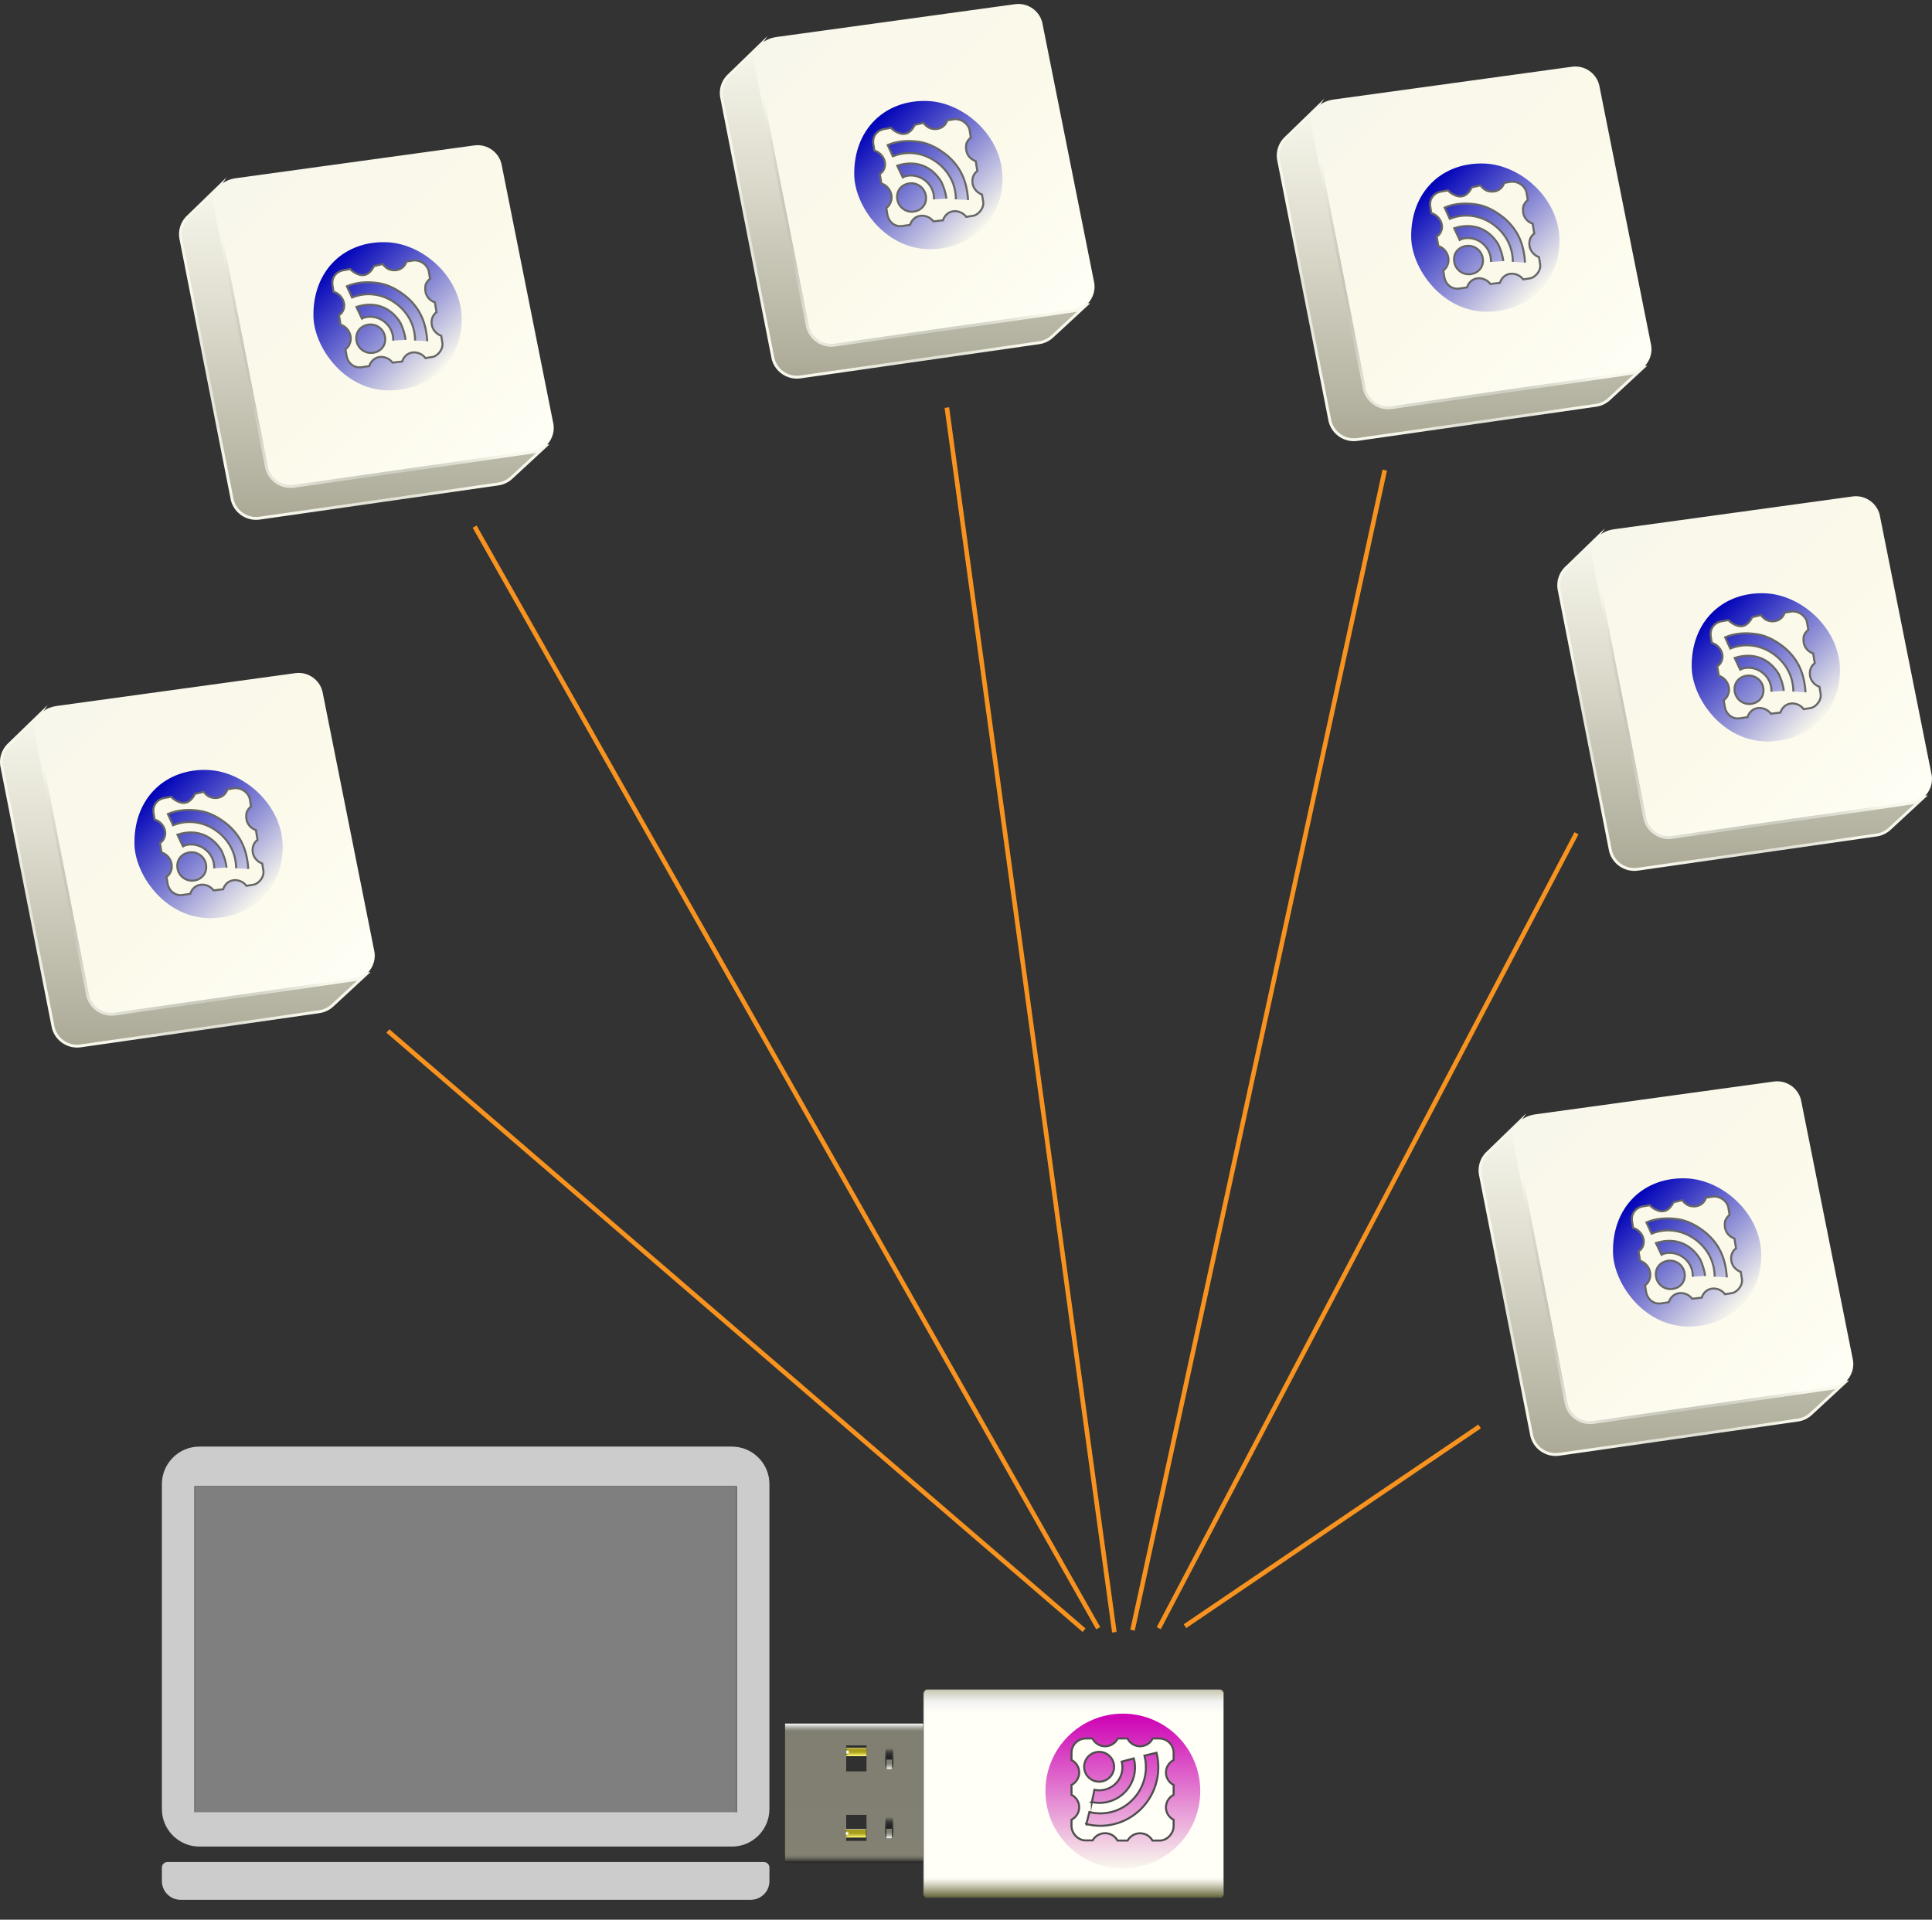
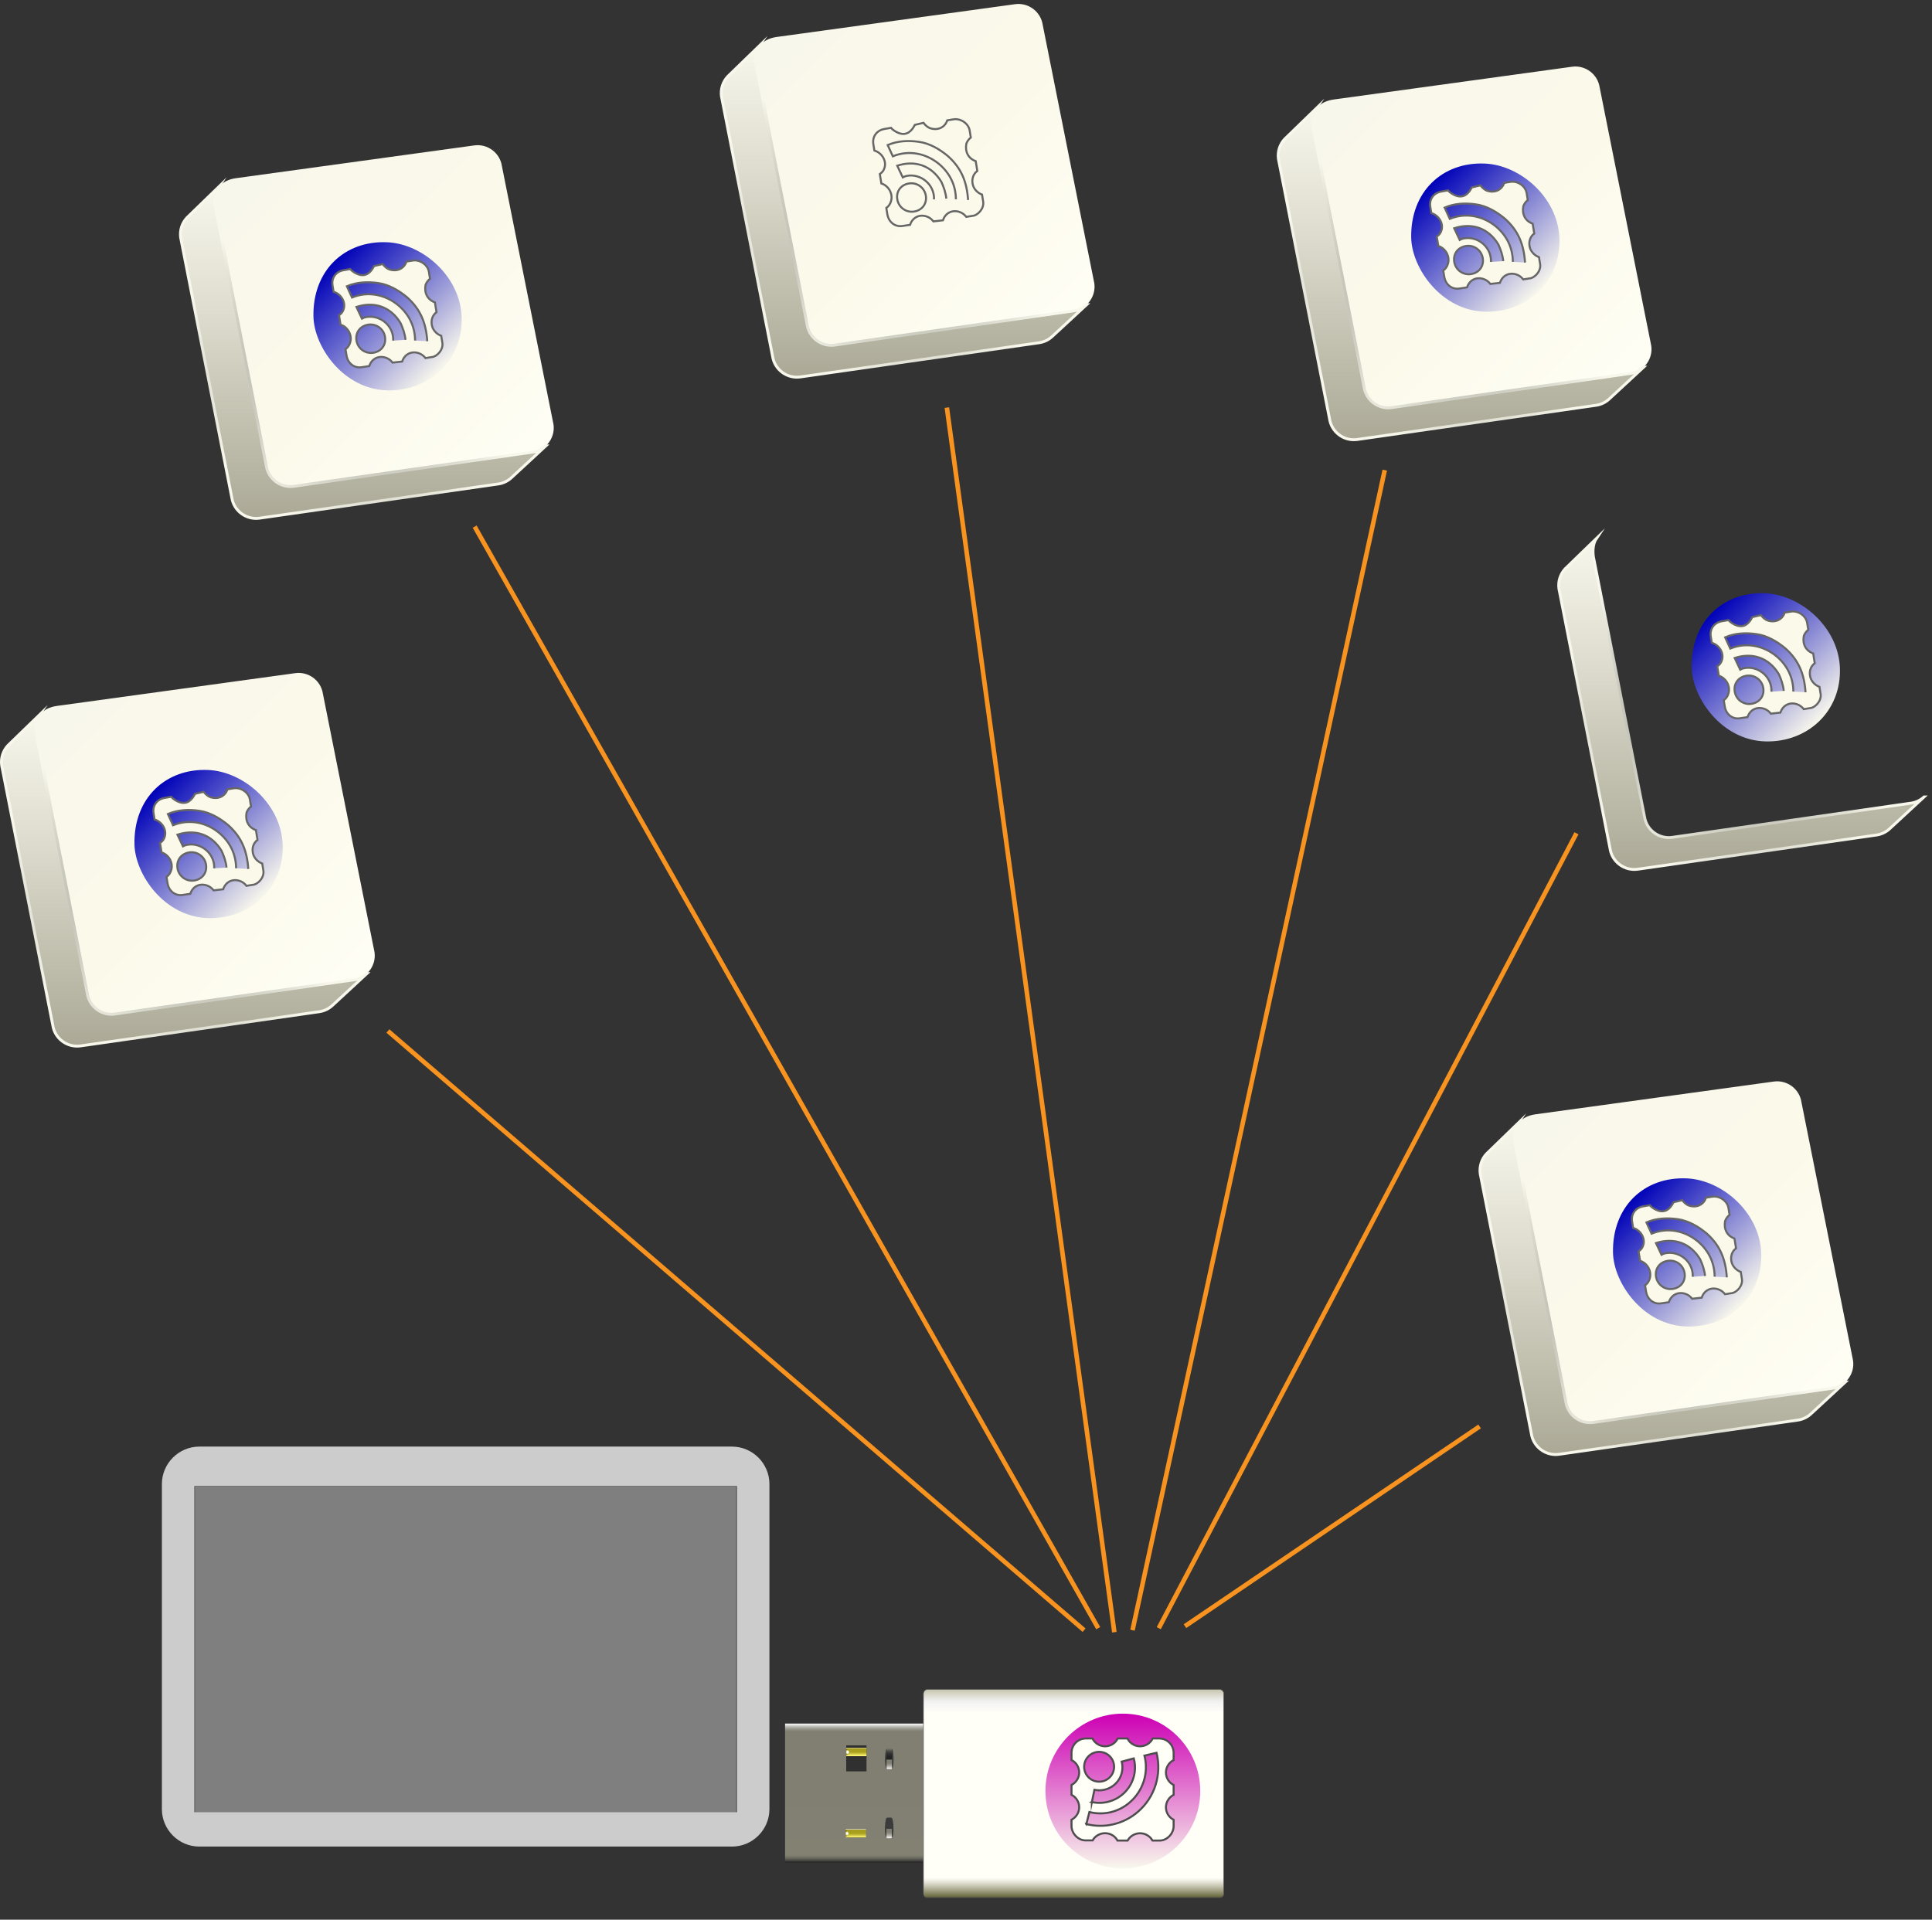
<svg xmlns="http://www.w3.org/2000/svg" xmlns:xlink="http://www.w3.org/1999/xlink" id="a" viewBox="0 0 957.41 951.522">
  <rect x="0" y="0" width="957.41" height="951.522" fill="#333333" stroke="none" />
  <defs>
    <style>.bd{fill:url(#at);}.be{fill:url(#as);}.bf{fill:url(#ah);}.bg{fill:url(#ab);}.bh{fill:url(#ae);}.bi{fill:url(#ar);}.bj{fill:url(#ax);}.bk{fill:url(#aw);}.bl{fill:url(#az);}.bm{fill:url(#ay);}.bn{fill:url(#av);}.bo{fill:url(#au);}.bp{fill:url(#ak);}.bq{fill:url(#bb);}.br{fill:url(#y);}.bs{fill:url(#j);}.bt{fill:url(#g);}.bu{fill:url(#m);}.bv{fill:url(#p);}.bw{fill:url(#d);}.bx{fill:url(#s);}.by{fill:url(#v);}.bz{fill:url(#w);stroke:url(#x);}.bz,.ca,.cb,.cc,.cd,.ce,.cf,.cg,.ch,.ci,.cj{stroke-miterlimit:10;}.bz,.ca,.cb,.cc,.ci,.cj{stroke-width:1.425px;}.ca{fill:url(#k);stroke:url(#l);}.cb{fill:url(#q);stroke:url(#r);}.cc{fill:url(#e);stroke:url(#f);}.cd,.cf,.cg{fill:none;}.cd,.ch{stroke:#f7931e;stroke-width:2.266px;}.ck{fill:#fffef7;}.cl{fill:#fbf9e9;}.cm{fill:#303030;}.cn,.ch,.co{fill:#ccc;}.cp{fill:#3b3b3b;}.ce{fill:url(#ba);stroke:#585858;stroke-width:.265px;}.cf{stroke:#666;}.cg{stroke:#4d4d4d;}.ci{fill:url(#ai);stroke:url(#aj);}.cj{fill:url(#ac);stroke:url(#ad);}.co{opacity:.5;}</style>
    <linearGradient id="d" x1="28.684" y1="345.183" x2="173.937" y2="490.436" gradientUnits="userSpaceOnUse">
      <stop offset="0" stop-color="#f8f7ec" />
      <stop offset=".495" stop-color="#fbf9e9" />
      <stop offset="1" stop-color="#fffef5" />
    </linearGradient>
    <linearGradient id="e" x1="91.245" y1="518.534" x2="91.245" y2="354.581" gradientUnits="userSpaceOnUse">
      <stop offset="0" stop-color="#aba996" />
      <stop offset=".636" stop-color="#deddcf" />
      <stop offset="1" stop-color="#f8f7ec" />
    </linearGradient>
    <radialGradient id="f" cx="224.289" cy="403.486" fx="224.289" fy="403.486" r="71.611" gradientTransform="translate(-186.489 -63.825) scale(1.238)" gradientUnits="userSpaceOnUse">
      <stop offset="0" stop-color="#6b6b61" />
      <stop offset=".68" stop-color="#c9c9be" />
      <stop offset="1" stop-color="#f8f7ec" />
    </radialGradient>
    <linearGradient id="g" x1="76.4" y1="391.567" x2="129.854" y2="445.022" gradientUnits="userSpaceOnUse">
      <stop offset="0" stop-color="#0002b8" />
      <stop offset="1" stop-color="#f8f7ec" />
    </linearGradient>
    <linearGradient id="j" x1="117.382" y1="83.608" x2="262.635" y2="228.861" xlink:href="#d" />
    <linearGradient id="k" x1="179.943" y1="256.958" x2="179.943" y2="93.006" xlink:href="#e" />
    <radialGradient id="l" cx="295.956" cy="191.398" fx="295.956" fy="191.398" xlink:href="#f" />
    <linearGradient id="m" x1="165.098" y1="129.992" x2="218.552" y2="183.446" xlink:href="#g" />
    <linearGradient id="p" x1="385.382" y1="13.608" x2="530.635" y2="158.861" xlink:href="#d" />
    <linearGradient id="q" x1="447.943" y1="186.958" x2="447.943" y2="23.006" xlink:href="#e" />
    <radialGradient id="r" cx="512.495" cy="134.641" fx="512.495" fy="134.641" r="71.611" xlink:href="#f" />
    <linearGradient id="s" x1="433.098" y1="59.992" x2="486.552" y2="113.446" xlink:href="#g" />
    <linearGradient id="v" x1="661.382" y1="44.608" x2="806.635" y2="189.861" xlink:href="#d" />
    <linearGradient id="w" x1="723.943" y1="217.958" x2="723.943" y2="54.006" xlink:href="#e" />
    <radialGradient id="x" cx="735.498" cy="159.776" fx="735.498" fy="159.776" r="71.611" xlink:href="#f" />
    <linearGradient id="y" x1="709.098" y1="90.992" x2="762.552" y2="144.446" xlink:href="#g" />
    <linearGradient id="ab" x1="800.382" y1="257.608" x2="945.635" y2="402.861" xlink:href="#d" />
    <linearGradient id="ac" x1="862.943" y1="430.958" x2="862.943" y2="267.006" xlink:href="#e" />
    <radialGradient id="ad" cx="847.807" cy="332.479" fx="847.807" fy="332.479" r="71.611" xlink:href="#f" />
    <linearGradient id="ae" x1="848.098" y1="303.992" x2="901.552" y2="357.446" xlink:href="#g" />
    <linearGradient id="ah" x1="761.382" y1="547.608" x2="906.635" y2="692.861" xlink:href="#d" />
    <linearGradient id="ai" x1="823.943" y1="720.958" x2="823.943" y2="557.006" xlink:href="#e" />
    <radialGradient id="aj" cx="816.296" cy="567.614" fx="816.296" fy="567.614" r="71.611" xlink:href="#f" />
    <linearGradient id="ak" x1="809.098" y1="593.992" x2="862.552" y2="647.446" xlink:href="#g" />
    <linearGradient id="ar" x1="423.479" y1="923.188" x2="423.479" y2="854.303" gradientUnits="userSpaceOnUse">
      <stop offset="0" stop-color="#222122" />
      <stop offset=".005" stop-color="#302f2e" />
      <stop offset=".02" stop-color="#53524b" />
      <stop offset=".034" stop-color="#6d6c61" />
      <stop offset=".047" stop-color="#7d7c6d" />
      <stop offset=".057" stop-color="#828172" />
      <stop offset=".512" stop-color="#807f72" />
      <stop offset=".88" stop-color="#807f72" />
      <stop offset=".942" stop-color="#807f72" />
      <stop offset=".95" stop-color="#868579" />
      <stop offset=".96" stop-color="#96968b" />
      <stop offset=".973" stop-color="#b2b1a9" />
      <stop offset=".987" stop-color="#d7d7d3" />
      <stop offset="1" stop-color="#fff" />
    </linearGradient>
    <linearGradient id="as" x1="440.643" y1="872.181" x2="440.643" y2="866.633" gradientUnits="userSpaceOnUse">
      <stop offset="0" stop-color="#222122" />
      <stop offset=".281" stop-color="#252424" />
      <stop offset=".473" stop-color="#2e2d2c" />
      <stop offset=".639" stop-color="#3d3c39" />
      <stop offset=".789" stop-color="#53524b" />
      <stop offset=".927" stop-color="#6e6d63" />
      <stop offset="1" stop-color="#807f72" />
    </linearGradient>
    <linearGradient id="at" x1="440.676" y1="876.912" x2="440.676" y2="872.174" gradientUnits="userSpaceOnUse">
      <stop offset="0" stop-color="#fff" />
      <stop offset=".149" stop-color="#d7d7d3" />
      <stop offset=".314" stop-color="#b2b1a9" />
      <stop offset=".464" stop-color="#96968b" />
      <stop offset=".591" stop-color="#868579" />
      <stop offset=".682" stop-color="#807f72" />
      <stop offset="1" stop-color="#7e7d70" />
    </linearGradient>
    <linearGradient id="au" x1="424.371" y1="870.64" x2="424.371" y2="866.276" gradientUnits="userSpaceOnUse">
      <stop offset="0" stop-color="#222122" />
      <stop offset=".008" stop-color="#474530" />
      <stop offset=".021" stop-color="#7e7a44" />
      <stop offset=".035" stop-color="#aca655" />
      <stop offset=".047" stop-color="#d0c963" />
      <stop offset=".059" stop-color="#eae26c" />
      <stop offset=".069" stop-color="#faf172" />
      <stop offset=".077" stop-color="#fff674" />
      <stop offset=".322" stop-color="#ccc340" />
      <stop offset=".513" stop-color="#a99f1c" />
      <stop offset=".882" stop-color="#a89e1e" />
      <stop offset=".909" stop-color="#a89e1f" />
      <stop offset=".918" stop-color="#aba127" />
      <stop offset=".931" stop-color="#b4ab3d" />
      <stop offset=".947" stop-color="#c1ba61" />
      <stop offset=".966" stop-color="#d5d092" />
      <stop offset=".986" stop-color="#edebd1" />
      <stop offset="1" stop-color="#fff" />
    </linearGradient>
    <radialGradient id="av" cx="420.07" cy="821.394" fx="420.07" fy="821.394" r="1.802" gradientTransform="translate(0 -45.757) scale(1 1.113)" gradientUnits="userSpaceOnUse">
      <stop offset=".224" stop-color="#fff" />
      <stop offset=".259" stop-color="#f9f8f0" />
      <stop offset=".325" stop-color="#eae7c7" />
      <stop offset=".417" stop-color="#d1cc86" />
      <stop offset=".531" stop-color="#afa62c" />
      <stop offset=".55" stop-color="#a99f1c" />
      <stop offset=".639" stop-color="#857d1d" />
      <stop offset=".834" stop-color="#292821" />
      <stop offset=".837" stop-color="#282721" />
    </radialGradient>
    <linearGradient id="aw" x1="440.611" y1="906.433" x2="440.611" y2="900.885" xlink:href="#as" />
    <linearGradient id="ax" x1="440.611" y1="911.167" x2="440.611" y2="906.429" xlink:href="#at" />
    <linearGradient id="ay" x1="424.112" y1="910.982" x2="424.112" y2="906.618" xlink:href="#au" />
    <radialGradient id="az" cx="419.834" cy="870.265" fx="419.834" fy="870.265" r="1.802" gradientTransform="translate(0 -59.809) scale(1 1.113)" xlink:href="#av" />
    <linearGradient id="ba" x1="532.02" y1="940.527" x2="532.02" y2="837.417" gradientUnits="userSpaceOnUse">
      <stop offset="0" stop-color="#616135" />
      <stop offset=".003" stop-color="#68683d" />
      <stop offset=".037" stop-color="#a8a78c" />
      <stop offset=".065" stop-color="#d7d6c6" />
      <stop offset=".085" stop-color="#f4f3e9" />
      <stop offset=".096" stop-color="#fffef7" />
      <stop offset=".89" stop-color="#fffef7" />
      <stop offset=".942" stop-color="#f2f2f2" />
      <stop offset="1" stop-color="#c7c6af" />
    </linearGradient>
    <linearGradient id="bb" x1="556.431" y1="926.104" x2="556.431" y2="849.385" gradientUnits="userSpaceOnUse">
      <stop offset="0" stop-color="#f8f7ec" />
      <stop offset="1" stop-color="#cd00b4" />
    </linearGradient>
  </defs>
  <g id="b">
    <line class="ch" x1="235.22" y1="261.022" x2="544.22" y2="807.022" />
    <line class="cd" x1="192.22" y1="511.022" x2="537.22" y2="808.022" />
    <line class="ch" x1="733.22" y1="707.022" x2="587.22" y2="806.022" />
    <line class="ch" x1="686.22" y1="233.022" x2="561.22" y2="808.022" />
    <line class="ch" x1="552.22" y1="809.022" x2="469.22" y2="202.022" />
    <line class="ch" x1="574.22" y1="807.022" x2="781.22" y2="413.022" />
    <g id="c">
      <path class="bw" d="M175.269,485.665l-118.293,16.948c-6.617,.937-12.8-3.692-13.74-10.286l-25.32-128.743c-.434-3.047-.019-7.382,1.907-9.515,2.136-2.365,4.856-3.673,8.415-4.177l118.055-16.237c6.617-.937,12.8,3.692,13.74,10.286l25.558,128.032c.453,3.176-.39,6.252-2.125,8.692-1.867,2.626-4.767,4.515-8.197,5Z" />
      <path class="cc" d="M181.777,482.581c-1.749,1.61-3.985,2.726-6.508,3.084l-118.293,16.948c-6.617,.937-12.8-3.692-13.74-10.286l-25.32-128.743c-.434-3.047-.199-6.613,1.395-9.002l-15.388,14.919c-2.374,2.584-3.62,6.165-3.09,9.883l25.32,128.743c.94,6.594,7.123,11.223,13.74,10.286l118.293-16.948c2.626-.372,4.941-1.566,6.72-3.283l16.871-15.6Z" />
      <path class="bt" d="M103.224,381.654c17.568,.781,35.962,16.819,36.833,36.705,.952,21.724-15.972,37.217-36.833,36.705-21.722-.533-36.33-21.587-36.595-36.705-.397-22.568,15.269-37.653,36.595-36.705Z" />
      <g id="h">
        <path class="cl" d="M125.269,422.612c-.407-2.498,.324-4.767,2.338-6.314l-.79-4.846c-3.612-1.307-5.386-4.569-4.649-8.639,.447-1.202,1.192-2.268,2.224-3.076l-.567-3.479c-.567-3.479-4.458-6.114-8.008-5.539l-3.103,.502c-1.158,3.605-4.764,5.097-8.352,3.938-1.39-.446-2.574-1.56-3.434-2.702l-4.268,1.005c-1.631,3.254-4.05,5.334-7.639,4.175-1.39-.446-3.288-1.56-4.148-2.702l-3.223,.56c-3.819,.618-6.18,3.739-5.555,7.574l.509,3.122c3.608,1.094,6.121,4.945,5.023,8.541-.438,1.444-1.095,2.244-2.331,3.116l.761,4.668c3.608,1.094,5.883,5.182,4.785,8.778-.438,1.444-1.095,2.481-2.331,3.353l.509,3.122c.625,3.836,3.757,6.425,7.576,5.807l3.699-.56c1.158-3.605,4.526-5.334,8.115-4.175,1.39,.446,2.574,1.323,3.434,2.465l4.744-.531c1.158-3.605,4.526-5.334,8.115-4.175,1.39,.446,2.574,1.323,3.434,2.465l3.014-.488c2.664-.156,5.923-3.621,5.36-7.07l-.567-3.479c-2.347-.871-4.271-2.948-4.674-5.416Zm-28.949,13.811c-3.968,.643-7.714-2.047-8.364-6.031-.65-3.984,1.811-7.243,5.779-7.885,3.968-.643,7.714,2.047,8.364,6.031h0c.65,3.984-1.811,7.243-5.779,7.885l-.09,.014,.09-.014Zm9.819-6.022c.308-6.184-4.684-11.487-10.864-11.829-1.729-.086-3.485,.229-4.612,.915l-2.735-5.784c8.816-2.854,16.939-.146,21.877,8.013,1.148,2.53,2.142,5.266,2.449,8.295m4.75,.352c-.058-7.292-3.276-13.211-8.326-17.471-6.622-5.489-15.205-7.009-22.927-3.848l-2.556-5.576c4.894-2.105,10.288-2.351,15.558-1.587,5.235,.739,10.185,3.64,14.262,7.039,6.569,5.847,9.417,12.583,10.025,21.786" />
        <path class="cf" d="M125.269,422.612c-.407-2.498,.324-4.767,2.338-6.314l-.79-4.846c-3.612-1.307-5.386-4.569-4.649-8.639,.447-1.202,1.192-2.268,2.224-3.076l-.567-3.479c-.567-3.479-4.458-6.114-8.008-5.539l-3.103,.502c-1.158,3.605-4.764,5.097-8.352,3.938-1.39-.446-2.574-1.56-3.434-2.702l-4.268,1.005c-1.631,3.254-4.05,5.334-7.639,4.175-1.39-.446-3.288-1.56-4.148-2.702l-3.223,.56c-3.819,.618-6.18,3.739-5.555,7.574l.509,3.122c3.608,1.094,6.121,4.945,5.023,8.541-.438,1.444-1.095,2.244-2.331,3.116l.761,4.668c3.608,1.094,5.883,5.182,4.785,8.778-.438,1.444-1.095,2.481-2.331,3.353l.509,3.122c.625,3.836,3.757,6.425,7.576,5.807l3.699-.56c1.158-3.605,4.526-5.334,8.115-4.175,1.39,.446,2.574,1.323,3.434,2.465l4.744-.531c1.158-3.605,4.526-5.334,8.115-4.175,1.39,.446,2.574,1.323,3.434,2.465l3.014-.488c2.664-.156,5.923-3.621,5.36-7.07l-.567-3.479c-2.347-.871-4.271-2.948-4.674-5.416Zm-28.949,13.811c-3.968,.643-7.714-2.047-8.364-6.031-.65-3.984,1.811-7.243,5.779-7.885,3.968-.643,7.714,2.047,8.364,6.031h0c.65,3.984-1.811,7.243-5.779,7.885l-.09,.014,.09-.014Zm9.819-6.022c.308-6.184-4.684-11.487-10.864-11.829-1.729-.086-3.485,.229-4.612,.915l-2.735-5.784c8.816-2.854,16.939-.146,21.877,8.013,1.148,2.53,2.142,5.266,2.449,8.295m4.75,.352c-.058-7.292-3.276-13.211-8.326-17.471-6.622-5.489-15.205-7.009-22.927-3.848l-2.556-5.576c4.894-2.105,10.288-2.351,15.558-1.587,5.235,.739,10.185,3.64,14.262,7.039,6.569,5.847,9.417,12.583,10.025,21.786" />
      </g>
    </g>
    <g id="i">
      <path class="bs" d="M263.967,224.09l-118.293,16.948c-6.617,.937-12.8-3.692-13.74-10.286l-25.32-128.743c-.434-3.047-.019-7.382,1.907-9.515,2.136-2.365,4.856-3.673,8.415-4.177l118.055-16.237c6.617-.937,12.8,3.692,13.74,10.286l25.558,128.032c.453,3.176-.39,6.252-2.125,8.692-1.867,2.626-4.767,4.515-8.197,5Z" />
      <path class="ca" d="M270.475,221.006c-1.749,1.61-3.985,2.726-6.508,3.084l-118.293,16.948c-6.617,.937-12.8-3.692-13.74-10.286l-25.32-128.743c-.434-3.047-.199-6.613,1.395-9.002l-15.388,14.919c-2.374,2.584-3.62,6.165-3.09,9.883l25.32,128.743c.94,6.594,7.123,11.223,13.74,10.286l118.293-16.948c2.626-.372,4.941-1.566,6.72-3.283l16.871-15.6Z" />
      <path class="bu" d="M191.921,120.079c17.568,.781,35.962,16.819,36.833,36.705,.952,21.724-15.972,37.217-36.833,36.705-21.722-.533-36.33-21.587-36.595-36.705-.397-22.568,15.269-37.653,36.595-36.705Z" />
      <g id="n">
        <path class="cl" d="M213.967,161.037c-.407-2.498,.324-4.767,2.338-6.314l-.79-4.846c-3.612-1.307-5.386-4.569-4.649-8.639,.447-1.202,1.192-2.268,2.224-3.076l-.567-3.479c-.567-3.479-4.458-6.114-8.008-5.539l-3.103,.502c-1.158,3.605-4.764,5.097-8.352,3.938-1.39-.446-2.574-1.56-3.434-2.702l-4.268,1.005c-1.631,3.254-4.05,5.334-7.639,4.175-1.39-.446-3.288-1.56-4.148-2.702l-3.223,.56c-3.819,.618-6.18,3.739-5.555,7.574l.509,3.122c3.608,1.094,6.121,4.945,5.023,8.541-.438,1.444-1.095,2.244-2.331,3.116l.761,4.668c3.608,1.094,5.883,5.182,4.785,8.778-.438,1.444-1.095,2.481-2.331,3.353l.509,3.122c.625,3.836,3.757,6.425,7.576,5.807l3.699-.56c1.158-3.605,4.526-5.334,8.115-4.175,1.39,.446,2.574,1.323,3.434,2.465l4.744-.531c1.158-3.605,4.526-5.334,8.115-4.175,1.39,.446,2.574,1.323,3.434,2.465l3.014-.488c2.664-.156,5.923-3.621,5.36-7.07l-.567-3.479c-2.347-.871-4.271-2.948-4.674-5.416Zm-28.949,13.811c-3.968,.643-7.714-2.047-8.364-6.031-.65-3.984,1.811-7.243,5.779-7.885,3.968-.643,7.714,2.047,8.364,6.031h0c.65,3.984-1.811,7.243-5.779,7.885l-.09,.014,.09-.014Zm9.819-6.022c.308-6.184-4.684-11.487-10.864-11.829-1.729-.086-3.485,.229-4.612,.915l-2.735-5.784c8.816-2.854,16.939-.146,21.877,8.013,1.148,2.53,2.142,5.266,2.449,8.295m4.75,.352c-.058-7.292-3.276-13.211-8.326-17.471-6.622-5.489-15.205-7.009-22.927-3.848l-2.556-5.576c4.894-2.105,10.288-2.351,15.558-1.587,5.235,.739,10.185,3.64,14.262,7.039,6.569,5.847,9.417,12.583,10.025,21.786" />
        <path class="cf" d="M213.967,161.037c-.407-2.498,.324-4.767,2.338-6.314l-.79-4.846c-3.612-1.307-5.386-4.569-4.649-8.639,.447-1.202,1.192-2.268,2.224-3.076l-.567-3.479c-.567-3.479-4.458-6.114-8.008-5.539l-3.103,.502c-1.158,3.605-4.764,5.097-8.352,3.938-1.39-.446-2.574-1.56-3.434-2.702l-4.268,1.005c-1.631,3.254-4.05,5.334-7.639,4.175-1.39-.446-3.288-1.56-4.148-2.702l-3.223,.56c-3.819,.618-6.18,3.739-5.555,7.574l.509,3.122c3.608,1.094,6.121,4.945,5.023,8.541-.438,1.444-1.095,2.244-2.331,3.116l.761,4.668c3.608,1.094,5.883,5.182,4.785,8.778-.438,1.444-1.095,2.481-2.331,3.353l.509,3.122c.625,3.836,3.757,6.425,7.576,5.807l3.699-.56c1.158-3.605,4.526-5.334,8.115-4.175,1.39,.446,2.574,1.323,3.434,2.465l4.744-.531c1.158-3.605,4.526-5.334,8.115-4.175,1.39,.446,2.574,1.323,3.434,2.465l3.014-.488c2.664-.156,5.923-3.621,5.36-7.07l-.567-3.479c-2.347-.871-4.271-2.948-4.674-5.416Zm-28.949,13.811c-3.968,.643-7.714-2.047-8.364-6.031-.65-3.984,1.811-7.243,5.779-7.885,3.968-.643,7.714,2.047,8.364,6.031h0c.65,3.984-1.811,7.243-5.779,7.885l-.09,.014,.09-.014Zm9.819-6.022c.308-6.184-4.684-11.487-10.864-11.829-1.729-.086-3.485,.229-4.612,.915l-2.735-5.784c8.816-2.854,16.939-.146,21.877,8.013,1.148,2.53,2.142,5.266,2.449,8.295m4.75,.352c-.058-7.292-3.276-13.211-8.326-17.471-6.622-5.489-15.205-7.009-22.927-3.848l-2.556-5.576c4.894-2.105,10.288-2.351,15.558-1.587,5.235,.739,10.185,3.64,14.262,7.039,6.569,5.847,9.417,12.583,10.025,21.786" />
      </g>
    </g>
    <g id="o">
      <path class="bv" d="M531.967,154.09l-118.293,16.948c-6.617,.937-12.8-3.692-13.74-10.286l-25.32-128.743c-.434-3.047-.019-7.382,1.907-9.515,2.136-2.365,4.856-3.673,8.415-4.177L502.991,2.079c6.617-.937,12.8,3.692,13.74,10.286l25.558,128.032c.453,3.176-.39,6.252-2.125,8.692-1.867,2.626-4.767,4.515-8.197,5Z" />
      <path class="cb" d="M538.475,151.006c-1.749,1.61-3.985,2.726-6.508,3.084l-118.293,16.948c-6.617,.937-12.8-3.692-13.74-10.286l-25.32-128.743c-.434-3.047-.199-6.613,1.395-9.002l-15.388,14.919c-2.374,2.584-3.62,6.165-3.09,9.883l25.32,128.743c.94,6.594,7.123,11.223,13.74,10.286l118.293-16.948c2.626-.372,4.941-1.566,6.72-3.283l16.871-15.6Z" />
-       <path class="bx" d="M459.921,50.079c17.568,.781,35.962,16.819,36.833,36.705,.952,21.724-15.972,37.217-36.833,36.705-21.722-.533-36.33-21.587-36.595-36.705-.397-22.568,15.269-37.653,36.595-36.705Z" />
      <g id="t">
        <path class="cl" d="M481.967,91.037c-.407-2.498,.324-4.767,2.338-6.314l-.79-4.846c-3.612-1.307-5.386-4.569-4.649-8.639,.447-1.202,1.192-2.268,2.224-3.076l-.567-3.479c-.567-3.479-4.458-6.114-8.008-5.539l-3.103,.502c-1.158,3.605-4.764,5.097-8.352,3.938-1.39-.446-2.574-1.56-3.434-2.702l-4.268,1.005c-1.631,3.254-4.05,5.334-7.639,4.175-1.39-.446-3.288-1.56-4.148-2.702l-3.223,.56c-3.819,.618-6.18,3.739-5.555,7.574l.509,3.122c3.608,1.094,6.121,4.945,5.023,8.541-.438,1.444-1.095,2.244-2.331,3.116l.761,4.668c3.608,1.094,5.883,5.182,4.785,8.778-.438,1.444-1.095,2.481-2.331,3.353l.509,3.122c.625,3.836,3.757,6.425,7.576,5.807l3.699-.56c1.158-3.605,4.526-5.334,8.115-4.175,1.39,.446,2.574,1.323,3.434,2.465l4.744-.531c1.158-3.605,4.526-5.334,8.115-4.175,1.39,.446,2.574,1.323,3.434,2.465l3.014-.488c2.664-.156,5.923-3.621,5.36-7.07l-.567-3.479c-2.347-.871-4.271-2.948-4.674-5.416Zm-28.949,13.811c-3.968,.643-7.714-2.047-8.364-6.031-.65-3.984,1.811-7.243,5.779-7.885,3.968-.643,7.714,2.047,8.364,6.031h0c.65,3.984-1.811,7.243-5.779,7.885l-.09,.014,.09-.014Zm9.819-6.022c.308-6.184-4.684-11.487-10.864-11.829-1.729-.086-3.485,.229-4.612,.915l-2.735-5.784c8.816-2.854,16.939-.146,21.877,8.013,1.148,2.53,2.142,5.266,2.449,8.295m4.75,.352c-.058-7.292-3.276-13.211-8.326-17.471-6.622-5.489-15.205-7.009-22.927-3.848l-2.556-5.576c4.894-2.105,10.288-2.351,15.558-1.587,5.235,.739,10.185,3.64,14.262,7.039,6.569,5.847,9.417,12.583,10.025,21.786" />
        <path class="cf" d="M481.967,91.037c-.407-2.498,.324-4.767,2.338-6.314l-.79-4.846c-3.612-1.307-5.386-4.569-4.649-8.639,.447-1.202,1.192-2.268,2.224-3.076l-.567-3.479c-.567-3.479-4.458-6.114-8.008-5.539l-3.103,.502c-1.158,3.605-4.764,5.097-8.352,3.938-1.39-.446-2.574-1.56-3.434-2.702l-4.268,1.005c-1.631,3.254-4.05,5.334-7.639,4.175-1.39-.446-3.288-1.56-4.148-2.702l-3.223,.56c-3.819,.618-6.18,3.739-5.555,7.574l.509,3.122c3.608,1.094,6.121,4.945,5.023,8.541-.438,1.444-1.095,2.244-2.331,3.116l.761,4.668c3.608,1.094,5.883,5.182,4.785,8.778-.438,1.444-1.095,2.481-2.331,3.353l.509,3.122c.625,3.836,3.757,6.425,7.576,5.807l3.699-.56c1.158-3.605,4.526-5.334,8.115-4.175,1.39,.446,2.574,1.323,3.434,2.465l4.744-.531c1.158-3.605,4.526-5.334,8.115-4.175,1.39,.446,2.574,1.323,3.434,2.465l3.014-.488c2.664-.156,5.923-3.621,5.36-7.07l-.567-3.479c-2.347-.871-4.271-2.948-4.674-5.416Zm-28.949,13.811c-3.968,.643-7.714-2.047-8.364-6.031-.65-3.984,1.811-7.243,5.779-7.885,3.968-.643,7.714,2.047,8.364,6.031h0c.65,3.984-1.811,7.243-5.779,7.885l-.09,.014,.09-.014Zm9.819-6.022c.308-6.184-4.684-11.487-10.864-11.829-1.729-.086-3.485,.229-4.612,.915l-2.735-5.784c8.816-2.854,16.939-.146,21.877,8.013,1.148,2.53,2.142,5.266,2.449,8.295m4.75,.352c-.058-7.292-3.276-13.211-8.326-17.471-6.622-5.489-15.205-7.009-22.927-3.848l-2.556-5.576c4.894-2.105,10.288-2.351,15.558-1.587,5.235,.739,10.185,3.64,14.262,7.039,6.569,5.847,9.417,12.583,10.025,21.786" />
      </g>
    </g>
    <g id="u">
      <path class="by" d="M807.967,185.09l-118.293,16.948c-6.617,.937-12.8-3.692-13.74-10.286l-25.32-128.743c-.434-3.047-.019-7.382,1.907-9.515,2.136-2.365,4.856-3.673,8.415-4.177l118.055-16.237c6.617-.937,12.8,3.692,13.74,10.286l25.558,128.032c.453,3.176-.39,6.252-2.125,8.692-1.867,2.626-4.767,4.515-8.197,5Z" />
      <path class="bz" d="M814.475,182.006c-1.749,1.61-3.985,2.726-6.508,3.084l-118.293,16.948c-6.617,.937-12.8-3.692-13.74-10.286l-25.32-128.743c-.434-3.047-.199-6.613,1.395-9.002l-15.388,14.919c-2.374,2.584-3.62,6.165-3.09,9.883l25.32,128.743c.94,6.594,7.123,11.223,13.74,10.286l118.293-16.948c2.626-.372,4.941-1.566,6.72-3.283l16.871-15.6Z" />
      <path class="br" d="M735.921,81.079c17.568,.781,35.962,16.819,36.833,36.705,.952,21.724-15.972,37.217-36.833,36.705-21.722-.533-36.33-21.587-36.595-36.705-.397-22.568,15.269-37.653,36.595-36.705Z" />
      <g id="z">
        <path class="cl" d="M757.967,122.037c-.407-2.498,.324-4.767,2.338-6.314l-.79-4.846c-3.612-1.307-5.386-4.569-4.649-8.639,.447-1.202,1.192-2.268,2.224-3.076l-.567-3.479c-.567-3.479-4.458-6.114-8.008-5.539l-3.103,.502c-1.158,3.605-4.764,5.097-8.352,3.938-1.39-.446-2.574-1.56-3.434-2.702l-4.268,1.005c-1.631,3.254-4.05,5.334-7.639,4.175-1.39-.446-3.288-1.56-4.148-2.702l-3.223,.56c-3.819,.618-6.18,3.739-5.555,7.574l.509,3.122c3.608,1.094,6.121,4.945,5.023,8.541-.438,1.444-1.095,2.244-2.331,3.116l.761,4.668c3.608,1.094,5.883,5.182,4.785,8.778-.438,1.444-1.095,2.481-2.331,3.353l.509,3.122c.625,3.836,3.757,6.425,7.576,5.807l3.699-.56c1.158-3.605,4.526-5.334,8.115-4.175,1.39,.446,2.574,1.323,3.434,2.465l4.744-.531c1.158-3.605,4.526-5.334,8.115-4.175,1.39,.446,2.574,1.323,3.434,2.465l3.014-.488c2.664-.156,5.923-3.621,5.36-7.07l-.567-3.479c-2.347-.871-4.271-2.948-4.674-5.416Zm-28.949,13.811c-3.968,.643-7.714-2.047-8.364-6.031-.65-3.984,1.811-7.243,5.779-7.885,3.968-.643,7.714,2.047,8.364,6.031h0c.65,3.984-1.811,7.243-5.779,7.885l-.09,.014,.09-.014Zm9.819-6.022c.308-6.184-4.684-11.487-10.864-11.829-1.729-.086-3.485,.229-4.612,.915l-2.735-5.784c8.816-2.854,16.939-.146,21.877,8.013,1.148,2.53,2.142,5.266,2.449,8.295m4.75,.352c-.058-7.292-3.276-13.211-8.326-17.471-6.622-5.489-15.205-7.009-22.927-3.848l-2.556-5.576c4.894-2.105,10.288-2.351,15.558-1.587,5.235,.739,10.185,3.64,14.262,7.039,6.569,5.847,9.417,12.583,10.025,21.786" />
        <path class="cf" d="M757.967,122.037c-.407-2.498,.324-4.767,2.338-6.314l-.79-4.846c-3.612-1.307-5.386-4.569-4.649-8.639,.447-1.202,1.192-2.268,2.224-3.076l-.567-3.479c-.567-3.479-4.458-6.114-8.008-5.539l-3.103,.502c-1.158,3.605-4.764,5.097-8.352,3.938-1.39-.446-2.574-1.56-3.434-2.702l-4.268,1.005c-1.631,3.254-4.05,5.334-7.639,4.175-1.39-.446-3.288-1.56-4.148-2.702l-3.223,.56c-3.819,.618-6.18,3.739-5.555,7.574l.509,3.122c3.608,1.094,6.121,4.945,5.023,8.541-.438,1.444-1.095,2.244-2.331,3.116l.761,4.668c3.608,1.094,5.883,5.182,4.785,8.778-.438,1.444-1.095,2.481-2.331,3.353l.509,3.122c.625,3.836,3.757,6.425,7.576,5.807l3.699-.56c1.158-3.605,4.526-5.334,8.115-4.175,1.39,.446,2.574,1.323,3.434,2.465l4.744-.531c1.158-3.605,4.526-5.334,8.115-4.175,1.39,.446,2.574,1.323,3.434,2.465l3.014-.488c2.664-.156,5.923-3.621,5.36-7.07l-.567-3.479c-2.347-.871-4.271-2.948-4.674-5.416Zm-28.949,13.811c-3.968,.643-7.714-2.047-8.364-6.031-.65-3.984,1.811-7.243,5.779-7.885,3.968-.643,7.714,2.047,8.364,6.031h0c.65,3.984-1.811,7.243-5.779,7.885l-.09,.014,.09-.014Zm9.819-6.022c.308-6.184-4.684-11.487-10.864-11.829-1.729-.086-3.485,.229-4.612,.915l-2.735-5.784c8.816-2.854,16.939-.146,21.877,8.013,1.148,2.53,2.142,5.266,2.449,8.295m4.75,.352c-.058-7.292-3.276-13.211-8.326-17.471-6.622-5.489-15.205-7.009-22.927-3.848l-2.556-5.576c4.894-2.105,10.288-2.351,15.558-1.587,5.235,.739,10.185,3.64,14.262,7.039,6.569,5.847,9.417,12.583,10.025,21.786" />
      </g>
    </g>
    <g id="aa">
-       <path class="bg" d="M946.967,398.09l-118.293,16.948c-6.617,.937-12.8-3.692-13.74-10.286l-25.32-128.743c-.434-3.047-.019-7.382,1.907-9.515,2.136-2.365,4.856-3.673,8.415-4.177l118.055-16.237c6.617-.937,12.8,3.692,13.74,10.286l25.558,128.032c.453,3.176-.39,6.252-2.125,8.692-1.867,2.626-4.767,4.515-8.197,5Z" />
      <path class="cj" d="M953.475,395.006c-1.749,1.61-3.985,2.726-6.508,3.084l-118.293,16.948c-6.617,.937-12.8-3.692-13.74-10.286l-25.32-128.743c-.434-3.047-.199-6.613,1.395-9.002l-15.388,14.919c-2.374,2.584-3.62,6.165-3.09,9.883l25.32,128.743c.94,6.594,7.123,11.223,13.74,10.286l118.293-16.948c2.626-.372,4.941-1.566,6.72-3.283l16.871-15.6Z" />
      <path class="bh" d="M874.921,294.079c17.568,.781,35.962,16.819,36.833,36.705,.952,21.724-15.972,37.217-36.833,36.705-21.722-.533-36.33-21.587-36.595-36.705-.397-22.568,15.269-37.653,36.595-36.705Z" />
      <g id="af">
        <path class="cl" d="M896.967,335.037c-.407-2.498,.324-4.767,2.338-6.314l-.79-4.846c-3.612-1.307-5.386-4.569-4.649-8.639,.447-1.202,1.192-2.268,2.224-3.076l-.567-3.479c-.567-3.479-4.458-6.114-8.008-5.539l-3.103,.502c-1.158,3.605-4.764,5.097-8.352,3.938-1.39-.446-2.574-1.56-3.434-2.702l-4.268,1.005c-1.631,3.254-4.05,5.334-7.639,4.175-1.39-.446-3.288-1.56-4.148-2.702l-3.223,.56c-3.819,.618-6.18,3.739-5.555,7.574l.509,3.122c3.608,1.094,6.121,4.945,5.023,8.541-.438,1.444-1.095,2.244-2.331,3.116l.761,4.668c3.608,1.094,5.883,5.182,4.785,8.778-.438,1.444-1.095,2.481-2.331,3.353l.509,3.122c.625,3.836,3.757,6.425,7.576,5.807l3.699-.56c1.158-3.605,4.526-5.334,8.115-4.175,1.39,.446,2.574,1.323,3.434,2.465l4.744-.531c1.158-3.605,4.526-5.334,8.115-4.175,1.39,.446,2.574,1.323,3.434,2.465l3.014-.488c2.664-.156,5.923-3.621,5.36-7.07l-.567-3.479c-2.347-.871-4.271-2.948-4.674-5.416Zm-28.949,13.811c-3.968,.643-7.714-2.047-8.364-6.031-.65-3.984,1.811-7.243,5.779-7.885,3.968-.643,7.714,2.047,8.364,6.031h0c.65,3.984-1.811,7.243-5.779,7.885l-.09,.014,.09-.014Zm9.819-6.022c.308-6.184-4.684-11.487-10.864-11.829-1.729-.086-3.485,.229-4.612,.915l-2.735-5.784c8.816-2.854,16.939-.146,21.877,8.013,1.148,2.53,2.142,5.266,2.449,8.295m4.75,.352c-.058-7.292-3.276-13.211-8.326-17.471-6.622-5.489-15.205-7.009-22.927-3.848l-2.556-5.576c4.894-2.105,10.288-2.351,15.558-1.587,5.235,.739,10.185,3.64,14.262,7.039,6.569,5.847,9.417,12.583,10.025,21.786" />
        <path class="cf" d="M896.967,335.037c-.407-2.498,.324-4.767,2.338-6.314l-.79-4.846c-3.612-1.307-5.386-4.569-4.649-8.639,.447-1.202,1.192-2.268,2.224-3.076l-.567-3.479c-.567-3.479-4.458-6.114-8.008-5.539l-3.103,.502c-1.158,3.605-4.764,5.097-8.352,3.938-1.39-.446-2.574-1.56-3.434-2.702l-4.268,1.005c-1.631,3.254-4.05,5.334-7.639,4.175-1.39-.446-3.288-1.56-4.148-2.702l-3.223,.56c-3.819,.618-6.18,3.739-5.555,7.574l.509,3.122c3.608,1.094,6.121,4.945,5.023,8.541-.438,1.444-1.095,2.244-2.331,3.116l.761,4.668c3.608,1.094,5.883,5.182,4.785,8.778-.438,1.444-1.095,2.481-2.331,3.353l.509,3.122c.625,3.836,3.757,6.425,7.576,5.807l3.699-.56c1.158-3.605,4.526-5.334,8.115-4.175,1.39,.446,2.574,1.323,3.434,2.465l4.744-.531c1.158-3.605,4.526-5.334,8.115-4.175,1.39,.446,2.574,1.323,3.434,2.465l3.014-.488c2.664-.156,5.923-3.621,5.36-7.07l-.567-3.479c-2.347-.871-4.271-2.948-4.674-5.416Zm-28.949,13.811c-3.968,.643-7.714-2.047-8.364-6.031-.65-3.984,1.811-7.243,5.779-7.885,3.968-.643,7.714,2.047,8.364,6.031h0c.65,3.984-1.811,7.243-5.779,7.885l-.09,.014,.09-.014Zm9.819-6.022c.308-6.184-4.684-11.487-10.864-11.829-1.729-.086-3.485,.229-4.612,.915l-2.735-5.784c8.816-2.854,16.939-.146,21.877,8.013,1.148,2.53,2.142,5.266,2.449,8.295m4.75,.352c-.058-7.292-3.276-13.211-8.326-17.471-6.622-5.489-15.205-7.009-22.927-3.848l-2.556-5.576c4.894-2.105,10.288-2.351,15.558-1.587,5.235,.739,10.185,3.64,14.262,7.039,6.569,5.847,9.417,12.583,10.025,21.786" />
      </g>
    </g>
    <g id="ag">
      <path class="bf" d="M907.967,688.09l-118.293,16.948c-6.617,.937-12.8-3.692-13.74-10.286l-25.32-128.743c-.434-3.047-.019-7.382,1.907-9.515,2.136-2.365,4.856-3.673,8.415-4.177l118.055-16.237c6.617-.937,12.8,3.692,13.74,10.286l25.558,128.032c.453,3.176-.39,6.252-2.125,8.692-1.867,2.626-4.767,4.515-8.197,5Z" />
      <path class="ci" d="M914.475,685.006c-1.749,1.61-3.985,2.726-6.508,3.084l-118.293,16.948c-6.617,.937-12.8-3.692-13.74-10.286l-25.32-128.743c-.434-3.047-.199-6.613,1.395-9.002l-15.388,14.919c-2.374,2.584-3.62,6.165-3.09,9.883l25.32,128.743c.94,6.594,7.123,11.223,13.74,10.286l118.293-16.948c2.626-.372,4.941-1.566,6.72-3.283l16.871-15.6Z" />
      <path class="bp" d="M835.921,584.079c17.568,.781,35.962,16.819,36.833,36.705,.952,21.724-15.972,37.217-36.833,36.705-21.722-.533-36.33-21.587-36.595-36.705-.397-22.568,15.269-37.653,36.595-36.705Z" />
      <g id="al">
        <path class="cl" d="M857.967,625.037c-.407-2.498,.324-4.767,2.338-6.314l-.79-4.846c-3.612-1.307-5.386-4.569-4.649-8.639,.447-1.202,1.192-2.268,2.224-3.076l-.567-3.479c-.567-3.479-4.458-6.114-8.008-5.539l-3.103,.502c-1.158,3.605-4.764,5.097-8.352,3.938-1.39-.446-2.574-1.56-3.434-2.702l-4.268,1.005c-1.631,3.254-4.05,5.334-7.639,4.175-1.39-.446-3.288-1.56-4.148-2.702l-3.223,.56c-3.819,.618-6.18,3.739-5.555,7.574l.509,3.122c3.608,1.094,6.121,4.945,5.023,8.541-.438,1.444-1.095,2.244-2.331,3.116l.761,4.668c3.608,1.094,5.883,5.182,4.785,8.778-.438,1.444-1.095,2.481-2.331,3.353l.509,3.122c.625,3.836,3.757,6.425,7.576,5.807l3.699-.56c1.158-3.605,4.526-5.334,8.115-4.175,1.39,.446,2.574,1.323,3.434,2.465l4.744-.531c1.158-3.605,4.526-5.334,8.115-4.175,1.39,.446,2.574,1.323,3.434,2.465l3.014-.488c2.664-.156,5.923-3.621,5.36-7.07l-.567-3.479c-2.347-.871-4.271-2.948-4.674-5.416Zm-28.949,13.811c-3.968,.643-7.714-2.047-8.364-6.031-.65-3.984,1.811-7.243,5.779-7.885,3.968-.643,7.714,2.047,8.364,6.031h0c.65,3.984-1.811,7.243-5.779,7.885l-.09,.014,.09-.014Zm9.819-6.022c.308-6.184-4.684-11.487-10.864-11.829-1.729-.086-3.485,.229-4.612,.915l-2.735-5.784c8.816-2.854,16.939-.146,21.877,8.013,1.148,2.53,2.142,5.266,2.449,8.295m4.75,.352c-.058-7.292-3.276-13.211-8.326-17.471-6.622-5.489-15.205-7.009-22.927-3.848l-2.556-5.576c4.894-2.105,10.288-2.351,15.558-1.587,5.235,.739,10.185,3.64,14.262,7.039,6.569,5.847,9.417,12.583,10.025,21.786" />
        <path class="cf" d="M857.967,625.037c-.407-2.498,.324-4.767,2.338-6.314l-.79-4.846c-3.612-1.307-5.386-4.569-4.649-8.639,.447-1.202,1.192-2.268,2.224-3.076l-.567-3.479c-.567-3.479-4.458-6.114-8.008-5.539l-3.103,.502c-1.158,3.605-4.764,5.097-8.352,3.938-1.39-.446-2.574-1.56-3.434-2.702l-4.268,1.005c-1.631,3.254-4.05,5.334-7.639,4.175-1.39-.446-3.288-1.56-4.148-2.702l-3.223,.56c-3.819,.618-6.18,3.739-5.555,7.574l.509,3.122c3.608,1.094,6.121,4.945,5.023,8.541-.438,1.444-1.095,2.244-2.331,3.116l.761,4.668c3.608,1.094,5.883,5.182,4.785,8.778-.438,1.444-1.095,2.481-2.331,3.353l.509,3.122c.625,3.836,3.757,6.425,7.576,5.807l3.699-.56c1.158-3.605,4.526-5.334,8.115-4.175,1.39,.446,2.574,1.323,3.434,2.465l4.744-.531c1.158-3.605,4.526-5.334,8.115-4.175,1.39,.446,2.574,1.323,3.434,2.465l3.014-.488c2.664-.156,5.923-3.621,5.36-7.07l-.567-3.479c-2.347-.871-4.271-2.948-4.674-5.416Zm-28.949,13.811c-3.968,.643-7.714-2.047-8.364-6.031-.65-3.984,1.811-7.243,5.779-7.885,3.968-.643,7.714,2.047,8.364,6.031h0c.65,3.984-1.811,7.243-5.779,7.885l-.09,.014,.09-.014Zm9.819-6.022c.308-6.184-4.684-11.487-10.864-11.829-1.729-.086-3.485,.229-4.612,.915l-2.735-5.784c8.816-2.854,16.939-.146,21.877,8.013,1.148,2.53,2.142,5.266,2.449,8.295m4.75,.352c-.058-7.292-3.276-13.211-8.326-17.471-6.622-5.489-15.205-7.009-22.927-3.848l-2.556-5.576c4.894-2.105,10.288-2.351,15.558-1.587,5.235,.739,10.185,3.64,14.262,7.039,6.569,5.847,9.417,12.583,10.025,21.786" />
      </g>
    </g>
  </g>
  <g id="am">
-     <path id="an" class="cn" d="M82.994,922.928H378.522c1.531,0,2.774,1.243,2.774,2.774v6.7c0,5.103-4.143,9.245-9.245,9.245H89.465c-5.103,0-9.245-4.143-9.245-9.245v-6.7c0-1.531,1.243-2.774,2.774-2.774Z" />
    <path id="ao" class="cn" d="M362.76,717.022H98.755c-10.194,0-18.535,8.368-18.535,18.595v161.058c0,10.227,8.341,18.595,18.535,18.595H362.76c10.194,0,18.535-8.368,18.535-18.595v-161.058c0-10.227-8.341-18.595-18.535-18.595Zm2.421,181.231H96.334v-161.662H365.182v161.662Z" />
    <rect id="ap" class="co" x="96.58" y="736.798" width="268.295" height="161.663" />
    <g id="aq">
      <g>
        <rect class="bi" x="389.036" y="854.303" width="68.885" height="68.885" />
        <rect class="cm" x="419.342" y="865.108" width="10.059" height="12.881" />
-         <rect class="cm" x="419.342" y="899.567" width="10.059" height="12.881" />
        <g>
          <path class="cp" d="M441.503,876.919h-1.655c-.454,0-.681-.389-.811-.811-.616-2.012-.649-5.776,0-8.663,.097-.422,.357-.811,.811-.811h1.655c.454,0,.649,.389,.811,.811,.649,1.849,.649,7.852,0,8.663-.292,.357-.357,.811-.811,.811Z" />
          <rect class="be" x="439.297" y="866.633" width="2.693" height="5.548" />
          <path class="bd" d="M441.568,876.919h-1.752c-.292,0-.487-.227-.487-.487v-4.218s0-.032,.032-.032h2.661v4.315c-.032,.227-.227,.422-.454,.422Z" />
        </g>
        <g>
          <rect class="bo" x="419.342" y="866.276" width="10.059" height="4.348" />
          <path class="bn" d="M419.342,866.99c.811,0,1.46,.649,1.46,1.46s-.649,1.46-1.46,1.46" />
        </g>
        <g>
          <path class="cp" d="M441.471,911.183h-1.655c-.454,0-.681-.389-.811-.811-.616-2.012-.649-5.776,0-8.663,.097-.422,.357-.811,.811-.811h1.655c.454,0,.649,.389,.811,.811,.649,1.849,.649,7.852,0,8.663-.292,.324-.357,.811-.811,.811Z" />
-           <rect class="bk" x="439.264" y="900.897" width="2.693" height="5.548" />
          <path class="bj" d="M441.503,911.183h-1.752c-.292,0-.487-.227-.487-.487v-4.218s0-.032,.032-.032h2.661v4.315c-.032,.227-.195,.422-.454,.422Z" />
        </g>
        <g>
          <rect class="bm" x="419.082" y="906.608" width="10.059" height="4.348" />
          <path class="bl" d="M419.082,907.322c.811,0,1.46,.649,1.46,1.46s-.649,1.46-1.46,1.46" />
        </g>
      </g>
      <path class="ce" d="M604.679,940.527h-145.294c-.985,0-1.767-.862-1.767-1.946v-99.051c0-1.168,.858-2.113,1.919-2.113h144.966c1.06,0,1.919,.945,1.919,2.113v99.079c.025,1.056-.783,1.918-1.742,1.918Z" />
      <g>
        <circle class="bq" cx="556.431" cy="887.744" r="38.359" />
        <g id="bc">
          <path class="ck" d="M547.624,908.642c2.578,0,4.941,1.381,6.168,3.652h5.002c1.903-3.406,6.199-4.603,9.605-2.731,1.135,.644,2.087,1.565,2.731,2.731h3.59c3.59,0,6.874-3.468,6.874-7.119v-3.191c-3.437-1.749-4.787-5.923-3.038-9.329,.675-1.32,1.749-2.363,3.038-3.038v-4.879c-3.437-1.749-4.787-5.923-3.038-9.329,.675-1.32,1.749-2.363,3.038-3.038v-3.56c0-3.928-3.191-7.119-7.15-7.119h-3.222c-1.688,3.437-5.892,4.849-9.329,3.161-1.381-.675-2.516-1.78-3.191-3.161h-4.818c-1.688,3.437-5.892,4.849-9.329,3.161-1.381-.675-2.516-1.78-3.191-3.161h-3.222c-3.959,0-7.15,3.191-7.15,7.119v3.56c3.437,1.749,4.787,5.923,3.038,9.329-.675,1.32-1.749,2.363-3.038,3.038v4.879c3.437,1.749,4.787,5.923,3.038,9.329-.675,1.32-1.749,2.363-3.038,3.038v3.099c0,3.652,3.314,7.119,6.874,7.119h3.59c1.258-2.209,3.621-3.56,6.168-3.56Zm-10.372-32.928c0-4.081,3.314-7.396,7.426-7.396s7.426,3.314,7.426,7.396-3.314,7.396-7.426,7.396h0c-4.112,0-7.426-3.314-7.426-7.396v0Zm3.836,17.461l1.258-6.045c6.168,1.32,12.275-2.578,13.625-8.715,.368-1.718,.338-3.529-.092-5.248l5.984-1.596c2.516,9.36-3.099,18.965-12.49,21.45-2.731,.736-5.585,.767-8.347,.184l.061-.031h0Zm-2.762,11.017l1.534-6.045c7.058,1.78,14.577,0,20.039-4.818,6.598-5.739,9.421-14.669,7.242-23.138l5.984-1.412c1.32,5.248,1.166,10.771-.46,15.927-1.596,5.125-4.603,9.728-8.685,13.257-7.027,6.137-16.633,8.439-25.685,6.137l.031,.092Z" />
          <path class="cg" d="M547.624,908.642c2.578,0,4.941,1.381,6.168,3.652h5.002c1.903-3.406,6.199-4.603,9.605-2.731,1.135,.644,2.087,1.565,2.731,2.731h3.59c3.59,0,6.874-3.468,6.874-7.119v-3.191c-3.437-1.749-4.787-5.923-3.038-9.329,.675-1.32,1.749-2.363,3.038-3.038v-4.879c-3.437-1.749-4.787-5.923-3.038-9.329,.675-1.32,1.749-2.363,3.038-3.038v-3.56c0-3.928-3.191-7.119-7.15-7.119h-3.222c-1.688,3.437-5.892,4.849-9.329,3.161-1.381-.675-2.516-1.78-3.191-3.161h-4.818c-1.688,3.437-5.892,4.849-9.329,3.161-1.381-.675-2.516-1.78-3.191-3.161h-3.222c-3.959,0-7.15,3.191-7.15,7.119v3.56c3.437,1.749,4.787,5.923,3.038,9.329-.675,1.32-1.749,2.363-3.038,3.038v4.879c3.437,1.749,4.787,5.923,3.038,9.329-.675,1.32-1.749,2.363-3.038,3.038v3.099c0,3.652,3.314,7.119,6.874,7.119h3.59c1.258-2.209,3.621-3.56,6.168-3.56Zm-10.372-32.928c0-4.081,3.314-7.396,7.426-7.396s7.426,3.314,7.426,7.396-3.314,7.396-7.426,7.396h0c-4.112,0-7.426-3.314-7.426-7.396v0Zm3.836,17.461l1.258-6.045c6.168,1.32,12.275-2.578,13.625-8.715,.368-1.718,.338-3.529-.092-5.248l5.984-1.596c2.516,9.36-3.099,18.965-12.49,21.45-2.731,.736-5.585,.767-8.347,.184l.061-.031h0Zm-2.762,11.017l1.534-6.045c7.058,1.78,14.577,0,20.039-4.818,6.598-5.739,9.421-14.669,7.242-23.138l5.984-1.412c1.32,5.248,1.166,10.771-.46,15.927-1.596,5.125-4.603,9.728-8.685,13.257-7.027,6.137-16.633,8.439-25.685,6.137l.031,.092Z" />
        </g>
      </g>
    </g>
  </g>
</svg>